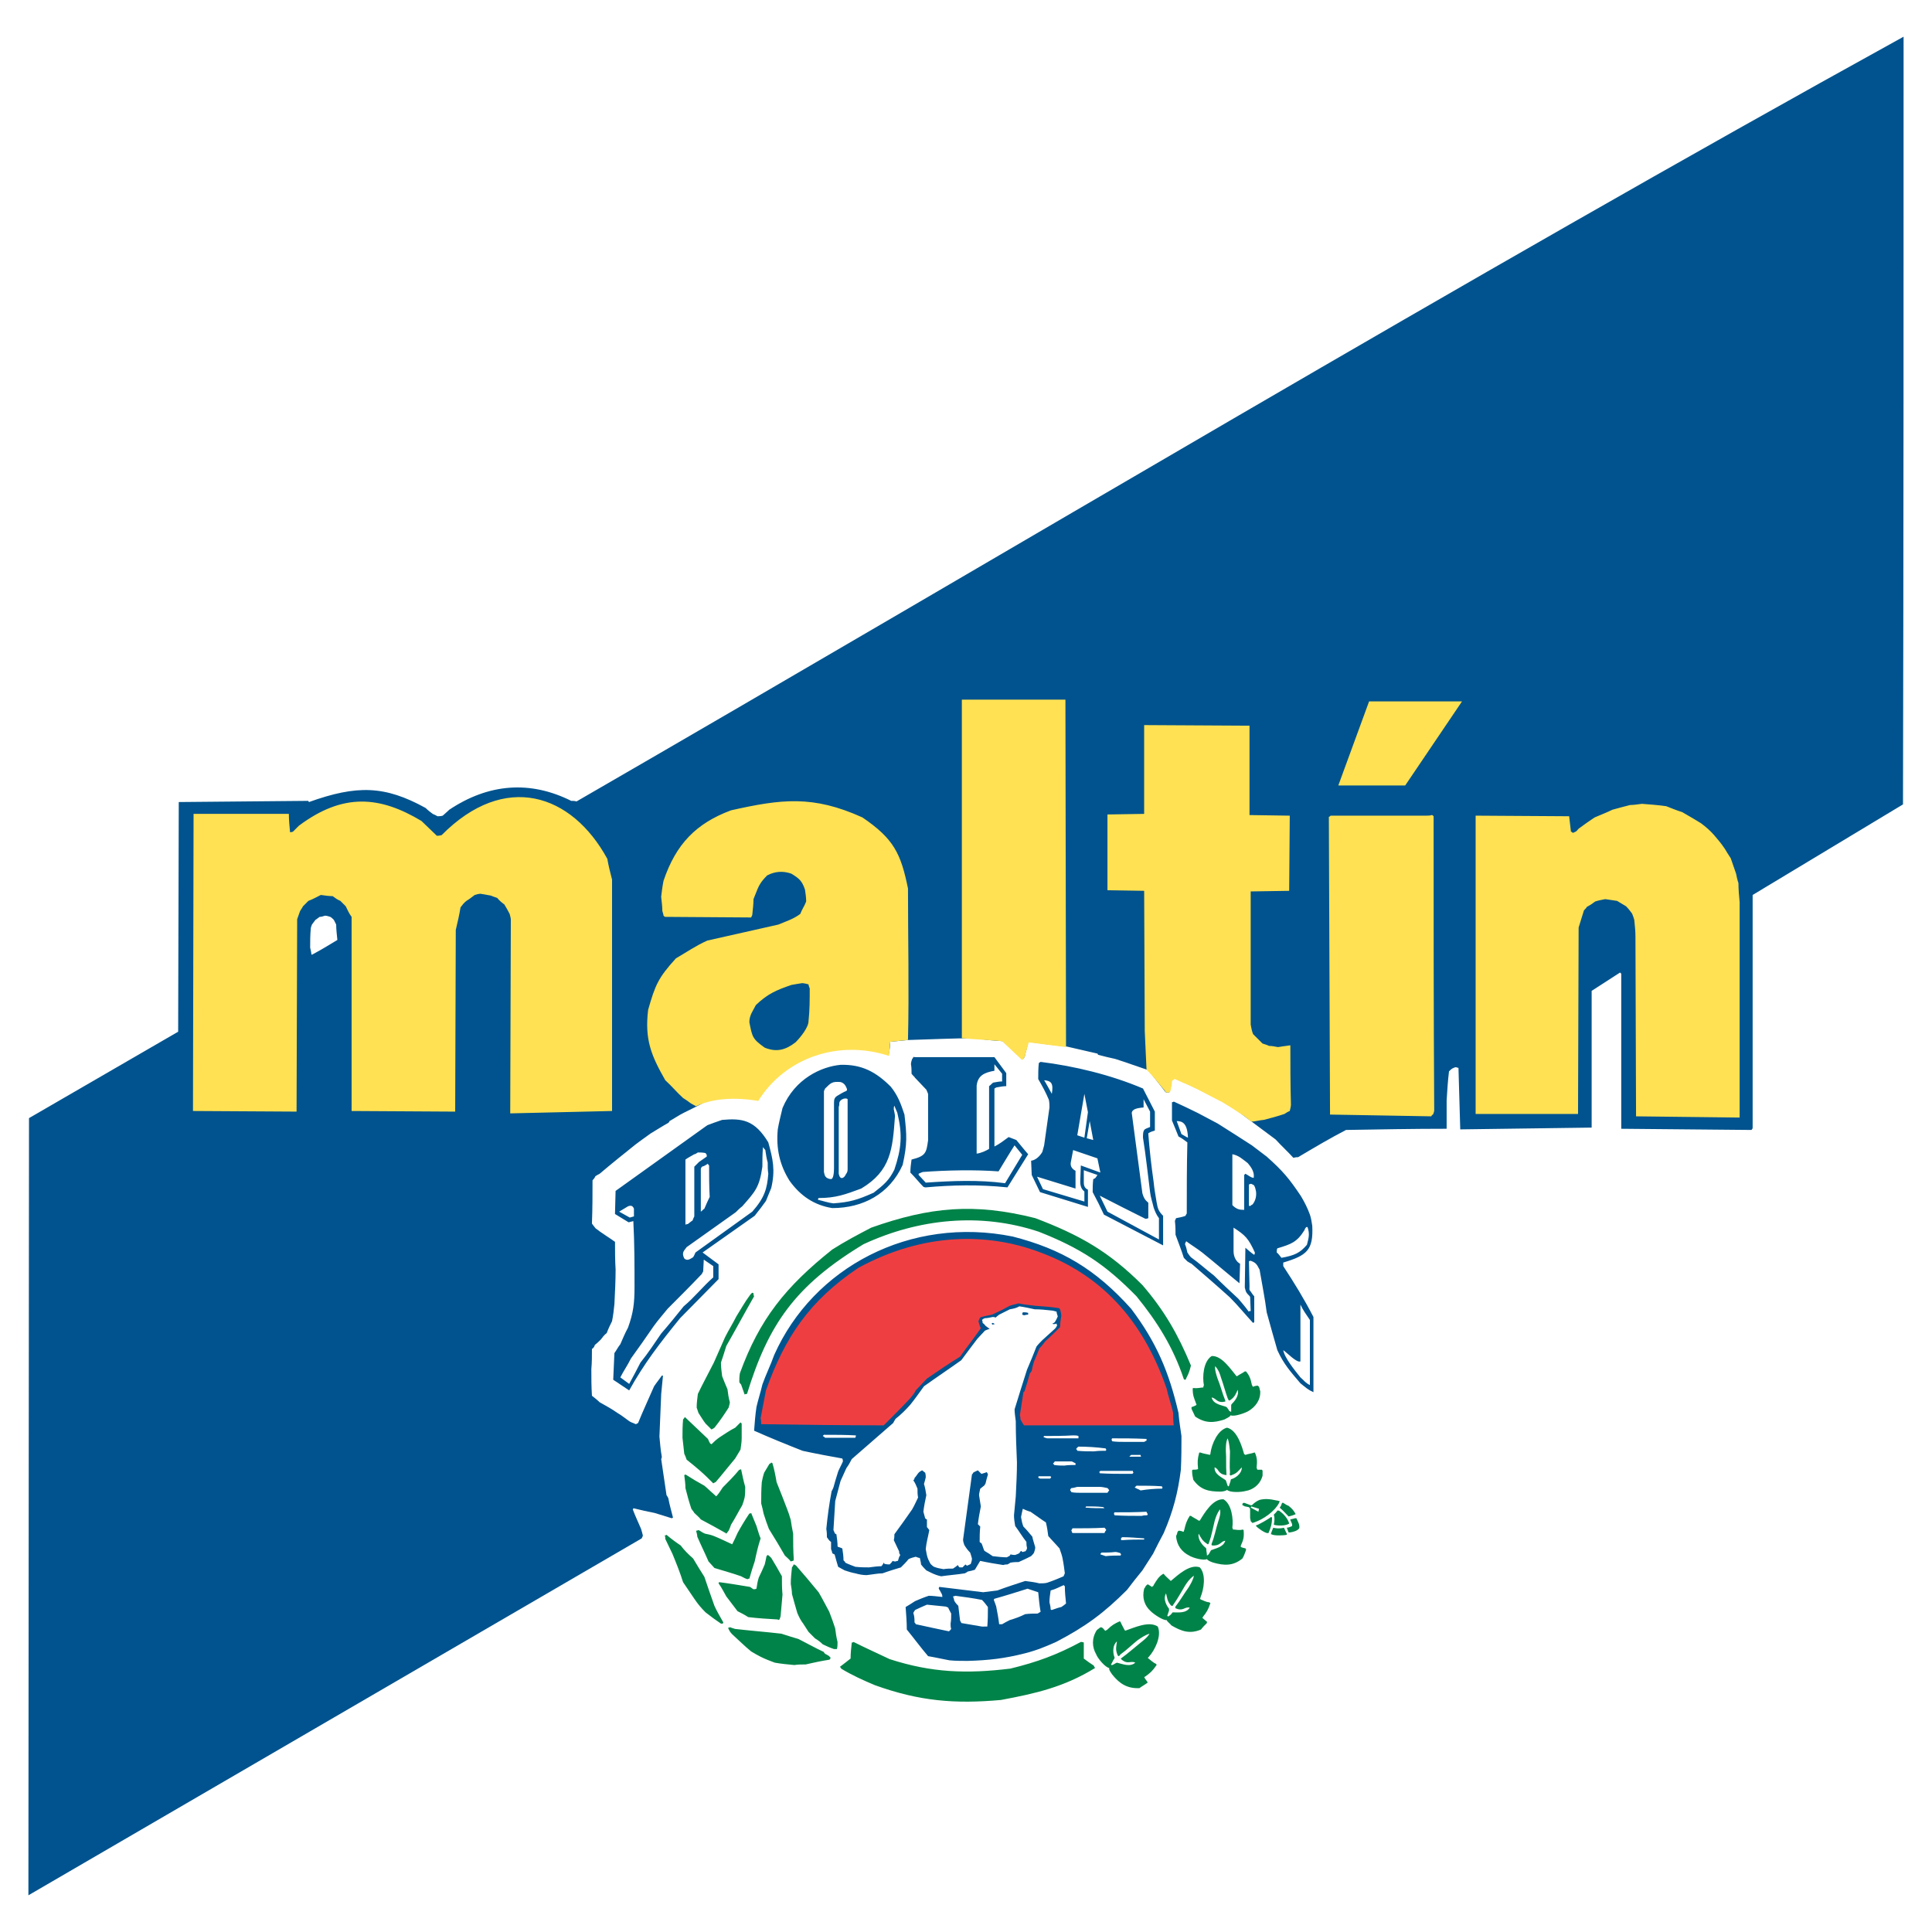
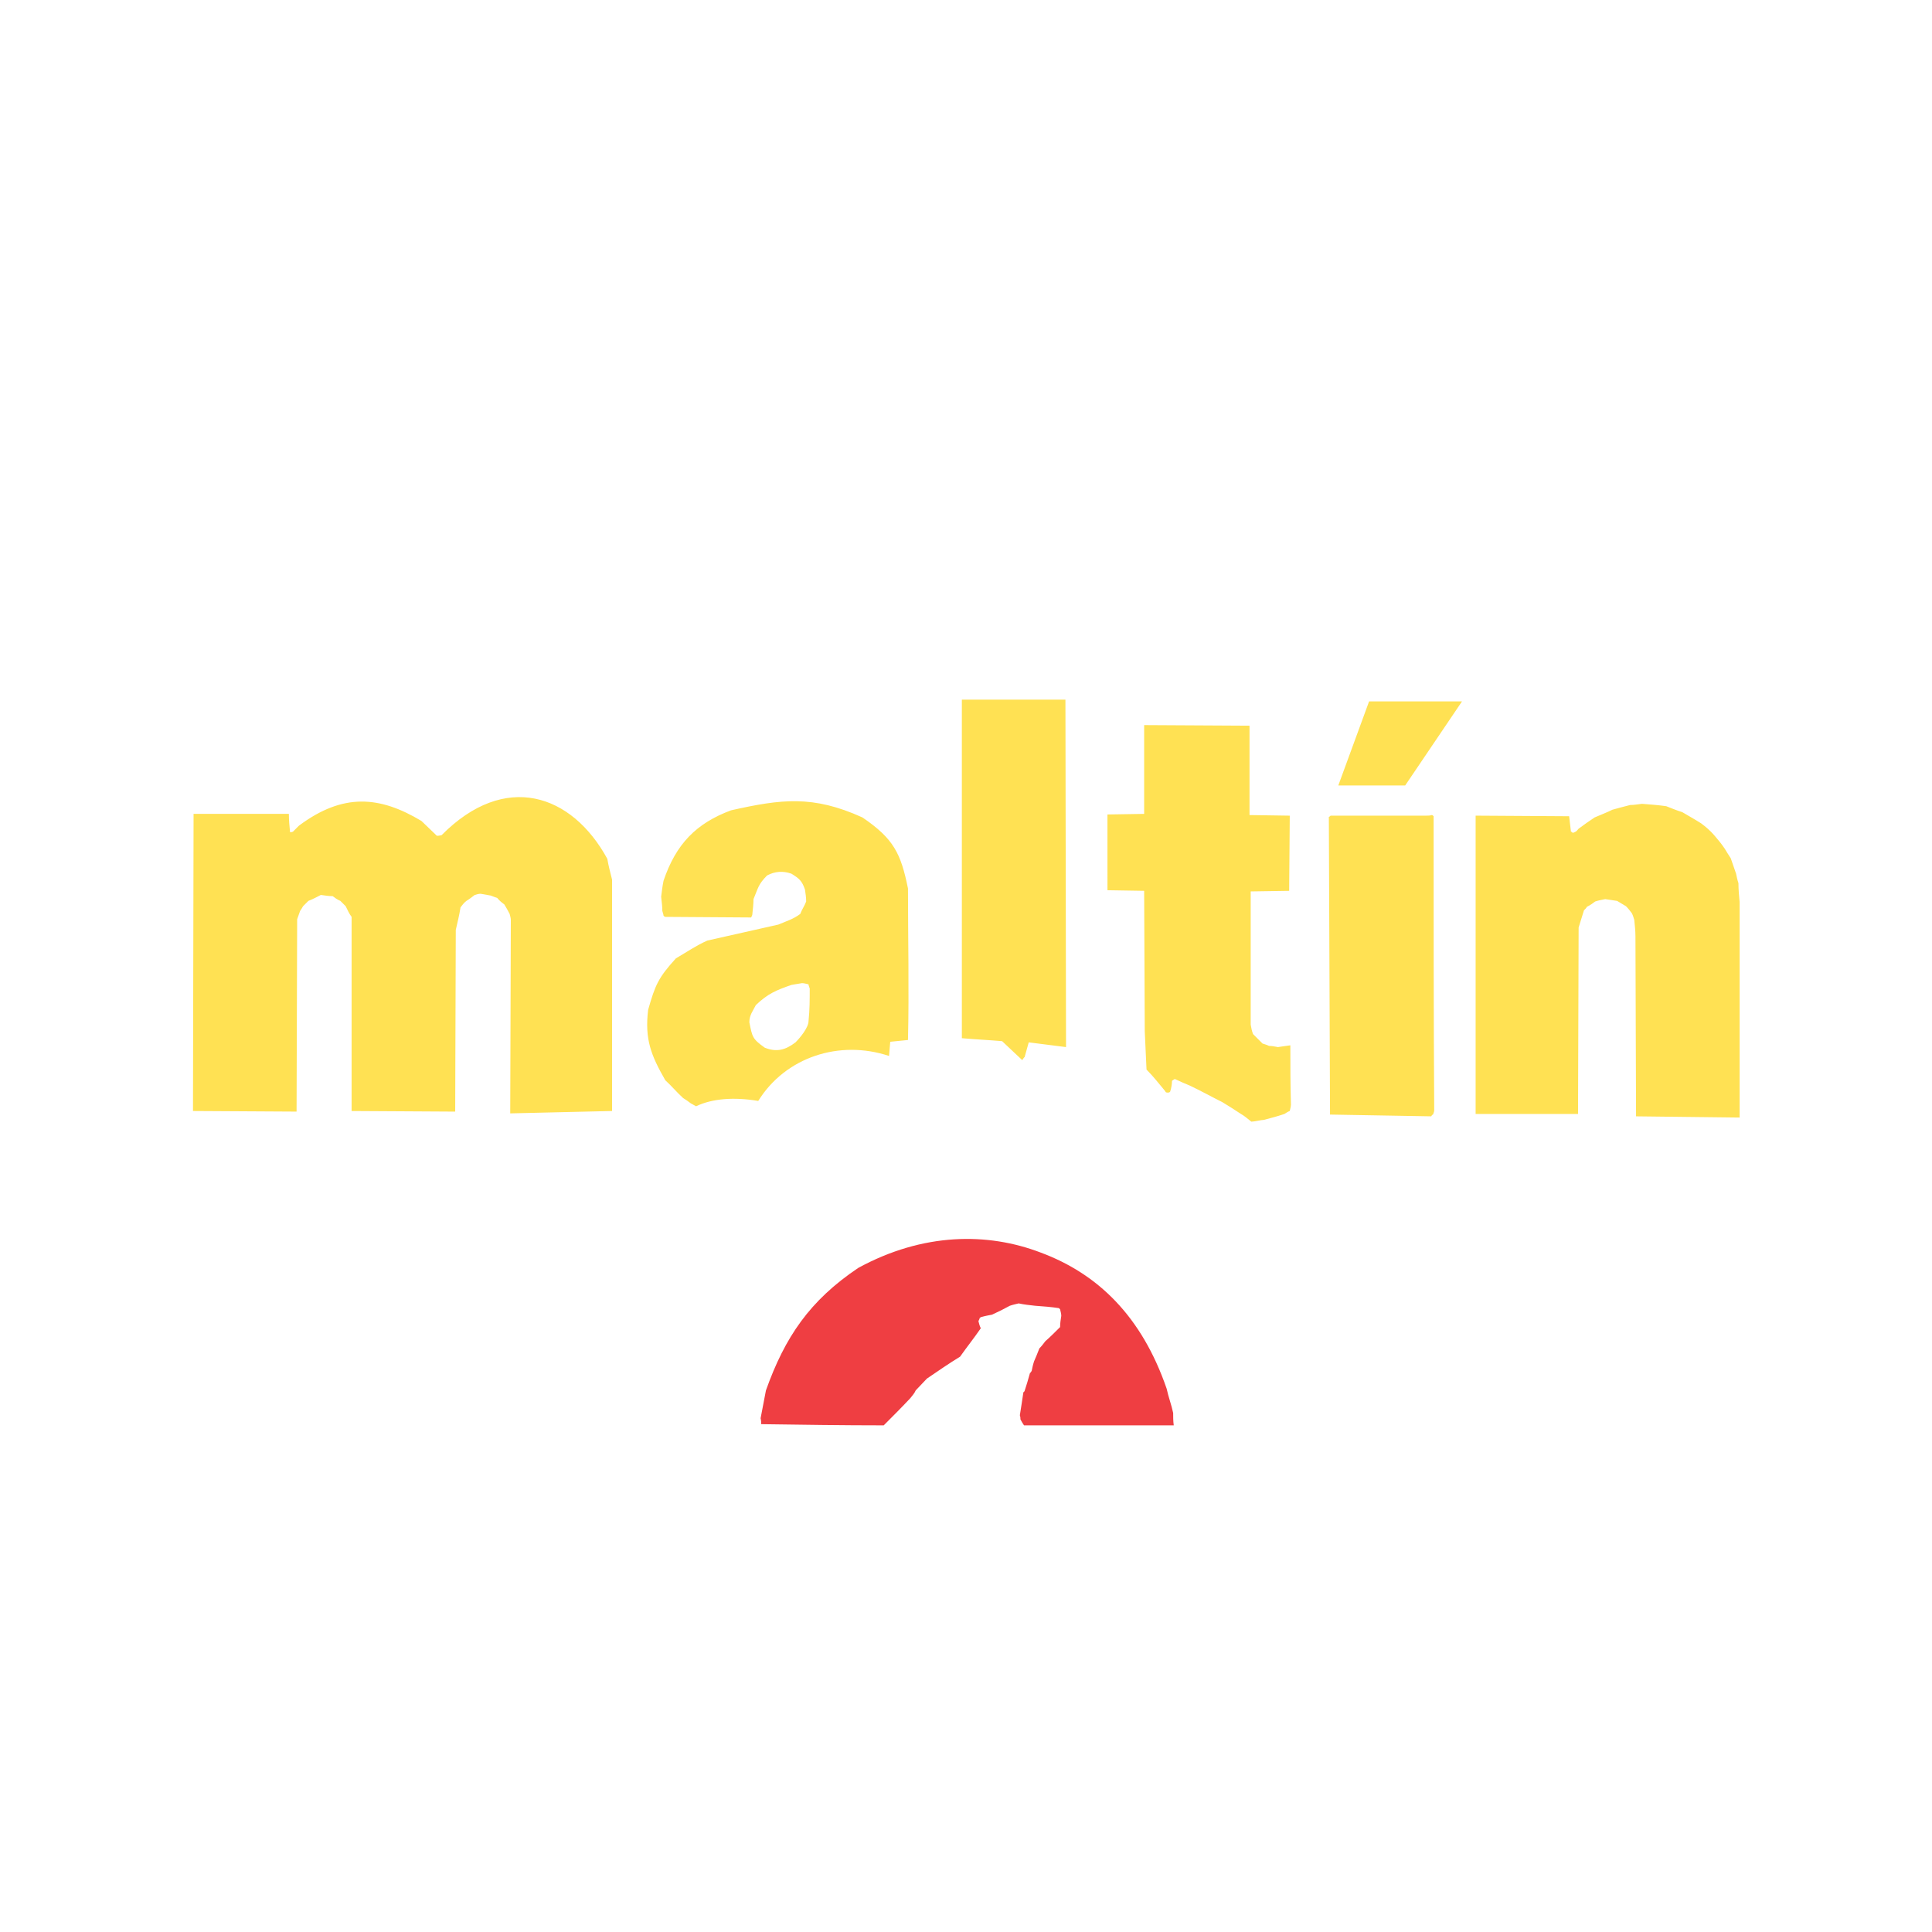
<svg xmlns="http://www.w3.org/2000/svg" version="1.0" id="Layer_1" x="0px" y="0px" width="192.756px" height="192.756px" viewBox="0 0 192.756 192.756" enable-background="new 0 0 192.756 192.756" xml:space="preserve">
  <g>
    <polygon fill-rule="evenodd" clip-rule="evenodd" fill="#FFFFFF" points="0,0 192.756,0 192.756,192.756 0,192.756 0,0  " />
-     <path fill-rule="evenodd" clip-rule="evenodd" fill="#00538E" d="M2.834,189.094l0.059-77.539l14.882-8.621l0.06-22.914   l12.933-0.118c0,0,0,0.059,0.059,0.118c4.784-1.713,7.559-1.654,11.634,0.59c0.236,0.236,0.472,0.414,0.708,0.591   c0.118,0.059,0.295,0.118,0.472,0.236c0.118,0,0.354,0,0.532-0.059c0.177-0.177,0.414-0.354,0.649-0.591   c3.898-2.598,8.032-2.953,12.166-0.886c0.177,0,0.354,0,0.532,0.059c44.055-25.453,87.874-51.732,132.401-76.299   c0,25.512,0,51.083-0.059,76.594l-15,9.036V112.5c0,0.117-0.059,0.178-0.118,0.236l-12.992-0.119V97.146   c0,0-0.059-0.06-0.118-0.118l-2.835,1.83V112.5l-13.11,0.178c-0.059-2.068-0.117-4.135-0.177-6.143c-0.059,0-0.118,0-0.236-0.059   c-0.118,0-0.236,0.059-0.354,0.117c-0.118,0.061-0.235,0.178-0.354,0.295c-0.118,0.945-0.178,1.949-0.236,2.895   c0,0.945,0,1.891,0,2.834c-3.308,0-6.674,0.061-10.04,0.119c-1.594,0.826-3.188,1.771-4.783,2.717c-0.118,0-0.236,0-0.473,0.059   c-0.531-0.59-1.181-1.182-1.771-1.83c-1.358-1.004-2.775-2.068-4.192-3.131c-0.65-0.354-1.24-0.768-1.89-1.121   c-1.3-0.592-2.599-1.24-3.957-1.832c-0.06,0-0.177,0-0.295,0c-0.06,0.414-0.119,0.828-0.236,1.359c0,0-0.06,0-0.118,0.059   c-0.118,0-0.178,0-0.296-0.059c-0.531-0.709-1.122-1.418-1.712-2.186c-1.063-0.354-2.186-0.768-3.308-1.123   c-0.531-0.117-1.062-0.234-1.713-0.412c0,0,0-0.059-0.059-0.119c-1.004-0.236-2.067-0.473-3.07-0.707   c-1.24-0.119-2.54-0.297-3.839-0.473c-0.06,0.473-0.236,0.943-0.354,1.535c-0.06,0.059-0.118,0.117-0.178,0.176   c-0.059,0-0.118-0.059-0.235-0.117c-0.532-0.531-1.182-1.121-1.772-1.654c-0.886-0.059-1.771-0.117-2.716-0.295   c-2.185,0-4.429,0.119-6.673,0.178c-0.591,0.059-1.24,0.117-1.831,0.178c0,0.354-0.059,0.707-0.118,1.18   c-0.06,0-0.119,0-0.177,0.061c-0.65-0.178-1.358-0.414-2.008-0.592c-4.901-0.354-8.149,1.123-10.925,5.02   c-0.06,0-0.118,0-0.177,0.061c-1.771-0.355-3.189-0.236-5.02,0.236c-0.708,0.412-1.476,0.768-2.185,1.121   c-0.473,0.236-0.886,0.531-1.417,0.826c0,0.059-0.059,0.119-0.118,0.178c-0.532,0.295-1.181,0.709-1.772,1.062   c-0.472,0.355-1.003,0.709-1.535,1.123c-1.181,0.945-2.362,1.889-3.543,2.893c-0.119,0.061-0.237,0.119-0.414,0.236   c-0.059,0.119-0.118,0.236-0.295,0.414c0,1.418,0,2.834-0.059,4.311c0.059,0.119,0.236,0.295,0.354,0.473   c0.591,0.473,1.3,0.887,1.949,1.357c0,0.887,0,1.832,0.059,2.777c0,1.062-0.059,2.244-0.118,3.424   c-0.059,0.592-0.118,1.123-0.236,1.713c-0.177,0.355-0.354,0.709-0.531,1.182c-0.236,0.178-0.414,0.414-0.591,0.648   c-0.177,0.178-0.354,0.355-0.59,0.533c-0.059,0.176-0.118,0.295-0.295,0.412c0,0.65,0,1.359-0.059,2.008   c0,0.887,0,1.771,0.059,2.658c0.295,0.236,0.531,0.414,0.768,0.648c0.531,0.297,1.181,0.65,1.771,1.064   c0.413,0.236,0.768,0.531,1.181,0.826c0.177,0.119,0.414,0.178,0.65,0.295c0.059,0,0.118-0.059,0.236-0.117   c0.473-1.182,1.063-2.422,1.595-3.662c0.236-0.354,0.532-0.709,0.768-1.062c0,0,0.059,0,0.118,0c-0.059,0.59-0.118,1.24-0.177,1.83   c-0.059,1.359-0.118,2.836-0.177,4.252c0.059,0.65,0.118,1.359,0.236,2.008c0,0.059,0,0.119-0.06,0.236   c0.177,1.182,0.354,2.363,0.532,3.604c0.059,0.059,0.118,0.176,0.177,0.295c0.118,0.648,0.295,1.24,0.472,1.949   c0,0-0.059,0-0.118,0.059c-0.59-0.178-1.122-0.355-1.712-0.531c-0.649-0.119-1.417-0.297-2.126-0.473c0,0,0,0.059-0.059,0.117   c0.236,0.65,0.531,1.24,0.827,1.949c0.059,0.178,0.118,0.414,0.177,0.65c0,0.059-0.059,0.176-0.118,0.295L2.834,189.094   L2.834,189.094z" />
    <path fill-rule="evenodd" clip-rule="evenodd" fill="#FFE153" d="M163.229,111.377l-0.06-17.952c0-0.531-0.059-1.063-0.118-1.653   c-0.059-0.177-0.117-0.414-0.235-0.649c-0.178-0.237-0.354-0.473-0.591-0.709c-0.295-0.177-0.591-0.354-0.886-0.531   c-0.414-0.06-0.768-0.118-1.182-0.177c-0.295,0.059-0.649,0.118-1.004,0.236c-0.236,0.177-0.472,0.354-0.826,0.531   c-0.06,0.118-0.178,0.236-0.296,0.354c-0.177,0.59-0.354,1.122-0.531,1.712l-0.059,18.602h-10.217V81.378l9.331,0.059   c0.059,0.473,0.117,1.004,0.177,1.536c0.059,0,0.118,0.059,0.177,0.118c0.06,0,0.178-0.059,0.296-0.118s0.177-0.177,0.295-0.295   c0.473-0.354,1.063-0.768,1.595-1.122c0.531-0.236,1.181-0.472,1.771-0.768c0.591-0.177,1.122-0.295,1.771-0.472   c0.354,0,0.709-0.06,1.182-0.118c0.768,0.059,1.594,0.118,2.421,0.236c0.473,0.177,1.004,0.414,1.595,0.591   c0.591,0.354,1.24,0.708,1.89,1.122c0.473,0.354,0.886,0.708,1.299,1.181c0.354,0.413,0.709,0.827,1.063,1.358   c0.177,0.295,0.354,0.591,0.591,0.945c0.177,0.531,0.354,1.003,0.531,1.535c0.059,0.295,0.118,0.591,0.236,0.945   c0,0.649,0.059,1.24,0.118,1.89v21.497L163.229,111.377L163.229,111.377z M133.523,78.366l3.071-8.386h9.271l-5.669,8.386H133.523   L133.523,78.366z M132.697,111.201l-0.118-29.706c0.059,0,0.118-0.059,0.177-0.118h9.567c0.177,0,0.354,0,0.531-0.06   c0.059,0,0.118,0.06,0.177,0.118c0,9.803,0,19.606,0.06,29.351c0,0.119-0.06,0.236-0.118,0.414c-0.06,0-0.118,0.059-0.178,0.176   L132.697,111.201L132.697,111.201z M124.843,111.908c-0.531-0.412-0.531-0.471-1.122-0.826c-0.532-0.354-1.182-0.768-1.771-1.121   c-1.063-0.531-2.126-1.123-3.248-1.654c-0.591-0.236-0.827-0.354-1.477-0.65c-0.06,0-0.118,0.061-0.295,0.178   c0,0.295-0.06,0.709-0.178,1.062c-0.059,0.178-0.531,0.119-0.473,0c-0.649-0.768-1.181-1.475-1.89-2.184   c-0.059-1.064-0.118-2.717-0.177-3.84l-0.06-13.996l-3.661-0.059V81.26l3.661-0.059v-8.858l10.512,0.059v8.917l4.016,0.06   l-0.059,7.5l-3.839,0.059v13.288c0.06,0.354,0.118,0.648,0.236,0.945c0.295,0.295,0.649,0.648,0.945,0.943   c0.177,0.061,0.413,0.119,0.649,0.236c0.295,0,0.591,0.061,0.886,0.119c0.354-0.059,0.827-0.119,1.24-0.178   c0,1.891,0,3.898,0.059,5.906c0,0.176-0.059,0.412-0.118,0.648c-0.177,0.061-0.354,0.178-0.531,0.295   c-0.708,0.236-1.358,0.414-2.066,0.592C125.847,111.732,125.138,111.908,124.843,111.908L124.843,111.908z M101.988,105.768   l-2.008-1.891c-1.358-0.117-2.658-0.176-4.016-0.295V69.803h10.334l0.06,34.666l-3.721-0.473l-0.413,1.477   C102.165,105.473,102.047,105.709,101.988,105.768L101.988,105.768z M68.917,110.078c-0.236-0.176-0.473-0.354-0.768-0.531   c-0.591-0.531-1.123-1.182-1.772-1.771c-1.417-2.48-2.067-4.074-1.712-7.027c0.708-2.48,1.004-3.189,2.775-5.138   c1.122-0.649,1.949-1.24,3.13-1.771c2.362-0.532,4.725-1.063,7.086-1.595c0.827-0.354,1.477-0.531,2.186-1.063   c0.177-0.472,0.413-0.768,0.59-1.24c0-0.414-0.059-0.768-0.118-1.182c-0.295-0.886-0.59-1.122-1.358-1.594   c-0.827-0.295-1.654-0.236-2.421,0.177c-0.886,0.886-0.886,1.24-1.358,2.362c0,0.472-0.059,0.945-0.118,1.535   c0,0.059-0.059,0.177-0.118,0.295l-8.563-0.059c-0.059,0-0.118-0.059-0.177-0.118c0-0.118-0.06-0.236-0.119-0.473   c0-0.413-0.059-0.886-0.118-1.417c0.06-0.472,0.118-1.004,0.237-1.595c1.24-3.661,3.248-5.728,6.732-7.027   c5.02-1.122,8.15-1.536,13.11,0.708c3.13,2.126,3.838,3.603,4.547,7.087c0,4.901,0.119,10.216,0,15.118l-1.771,0.178l-0.118,1.416   c-4.961-1.652-10.335,0.119-13.052,4.488c-2.421-0.412-4.606-0.236-6.201,0.531L68.917,110.078L68.917,110.078z M50.905,111.082   l0.06-19.311c0-0.177-0.06-0.354-0.118-0.591c-0.177-0.354-0.354-0.649-0.532-0.945c-0.236-0.177-0.473-0.354-0.708-0.649   c-0.177-0.059-0.354-0.118-0.65-0.236c-0.295-0.059-0.649-0.118-1.003-0.177c-0.177,0-0.414,0.059-0.591,0.118   c-0.236,0.177-0.532,0.414-0.827,0.591c-0.236,0.177-0.414,0.413-0.591,0.649c-0.118,0.768-0.295,1.477-0.472,2.244l-0.059,18.131   l-10.335-0.061v-19.37c-0.236-0.295-0.413-0.708-0.59-1.063c-0.177-0.177-0.354-0.354-0.531-0.531   c-0.295-0.118-0.532-0.295-0.768-0.473c-0.354,0-0.768-0.059-1.181-0.118c-0.354,0.177-0.768,0.414-1.24,0.591   c-0.177,0.177-0.354,0.354-0.532,0.531c-0.059,0.118-0.177,0.295-0.295,0.472c-0.118,0.295-0.177,0.532-0.295,0.827l-0.059,19.194   l-10.335-0.061l0.059-29.645h9.508c0,0.59,0.059,1.24,0.118,1.831c0.059,0,0.177,0,0.295-0.059c0.177-0.177,0.354-0.354,0.59-0.591   c4.429-3.307,8.091-2.952,12.225-0.472c0.472,0.472,1.004,0.945,1.535,1.477c0.119,0,0.236,0,0.473-0.059   c6.319-6.378,12.992-4.134,16.536,2.362c0.118,0.709,0.295,1.358,0.472,2.067v23.09L50.905,111.082L50.905,111.082z    M76.299,104.527c-1.24-0.885-1.24-1.062-1.536-2.539c0-0.709,0.354-1.123,0.65-1.713c1.181-1.123,2.008-1.477,3.543-2.008   c0.295-0.059,0.708-0.117,1.063-0.178c0.177,0,0.413,0.061,0.649,0.119c0,0.117,0.059,0.236,0.118,0.412   c0,1.123,0,2.127-0.118,3.248c0,0.65-0.827,1.654-1.299,2.127C78.366,104.764,77.48,105,76.299,104.527L76.299,104.527z" />
    <path fill-rule="evenodd" clip-rule="evenodd" fill="#FFFFFF" d="M31.063,95.197c0-0.177-0.059-0.354-0.118-0.65   c0-0.59,0-1.24,0.059-1.89c0-0.118,0.059-0.236,0.118-0.414c0.118-0.177,0.236-0.295,0.354-0.472   c0.118-0.059,0.236-0.177,0.413-0.295c0.177,0,0.354-0.059,0.532-0.118c0.177,0,0.354,0.059,0.531,0.118   c0.118,0.059,0.236,0.177,0.354,0.295c0.059,0.118,0.118,0.236,0.236,0.472c0,0.473,0.059,0.945,0.118,1.536   c-0.768,0.472-1.654,1.004-2.54,1.476C31.122,95.255,31.122,95.255,31.063,95.197L31.063,95.197z" />
-     <path fill-rule="evenodd" clip-rule="evenodd" fill="#00538E" d="M69.921,120.885v-4.252c0-0.059,0.059-0.176,0.118-0.234   c0.236-0.061,0.414-0.178,0.59-0.297c0,0.059,0.059,0.119,0.118,0.178c0,1.004,0,2.066,0.059,3.131   c-0.177,0.354-0.354,0.768-0.531,1.18C70.158,120.65,70.04,120.826,69.921,120.885L69.921,120.885z M61.772,120.885l0.886-0.531   c0.295-0.117,0.472-0.059,0.59,0.236v0.768l-0.413,0.119L61.772,120.885L61.772,120.885z M68.386,122.186v-6.496   c0.236-0.178,0.591-0.355,0.886-0.531c0.119,0,0.236-0.119,0.354-0.178c0.236,0,0.473,0,0.768,0.059c0,0,0.06,0.119,0.118,0.178   c0,0.059,0,0.117,0,0.176c-0.236,0.178-0.531,0.355-0.768,0.533c-0.118,0.117-0.295,0.295-0.473,0.473v4.959   c-0.059,0.119-0.118,0.236-0.177,0.414c-0.118,0.059-0.236,0.178-0.473,0.354C68.563,122.125,68.504,122.125,68.386,122.186   L68.386,122.186z M68.268,125.551c-0.118-0.236-0.177-0.473-0.059-0.709c0.059-0.117,0.177-0.236,0.295-0.412l4.901-3.484   c0.177-0.178,0.414-0.414,0.65-0.592c1.299-1.477,1.713-1.889,2.008-3.955c0-0.592,0-1.24,0.059-1.949   c0.059,0.059,0.118,0.176,0.236,0.295c0.059,0.414,0.118,0.826,0.236,1.24c0,0.354,0,0.768,0.06,1.121   c-0.118,1.477-0.354,2.363-1.595,3.779l-5.669,4.076c-0.06,0.117-0.119,0.295-0.237,0.473   C68.858,125.609,68.563,125.846,68.268,125.551L68.268,125.551z M61.89,137.422c0.295-0.592,0.709-1.182,1.063-1.891   c0.768-1.062,1.477-2.066,2.244-3.189c0.414-0.59,0.945-1.18,1.417-1.771c1.122-1.121,2.303-2.303,3.425-3.484   c0-0.059,0.059-0.117,0.118-0.236l0.059-1.18l0.945,0.648v1.123c-1.063,0.943-1.89,2.008-2.953,2.893   c-0.709,0.887-1.477,1.832-2.245,2.717c-0.649,0.945-1.299,1.949-2.066,2.895c-0.295,0.59-0.768,1.477-1.123,2.125L61.89,137.422   L61.89,137.422z M61.181,137.658L61.299,135c0.177-0.236,0.354-0.592,0.59-0.887c0.236-0.531,0.473-1.121,0.768-1.652   c0.531-1.477,0.649-2.422,0.649-4.076c0-2.184,0-4.311-0.118-6.555l-0.472,0.119l-1.358-0.828l0.059-2.303l9.153-6.555   c0.473-0.178,0.945-0.355,1.477-0.531c2.008-0.178,3.248,0,4.606,2.244c0.472,1.713,0.708,2.775,0.295,4.547   c-0.177,0.414-0.354,0.887-0.531,1.299c-0.295,0.414-0.649,0.887-1.122,1.477l-5.197,3.662l1.594,1.182v1.475   c-1.299,1.301-2.54,2.6-3.838,3.898c-2.067,2.539-3.603,4.547-5.079,7.205L61.181,137.658L61.181,137.658z M83.681,117.105v-6.672   c0.059-0.119,0.059-0.297,0.059-0.414c0.059-0.295,0.472-0.473,0.709-0.414c0,0,0.059,0,0.118,0.061v6.908   c0,0.236,0,0.355-0.177,0.592C84.212,117.578,83.799,117.756,83.681,117.105L83.681,117.105z M82.914,117.637   c-0.177,0-0.295-0.059-0.414-0.117c-0.236-0.178-0.236-0.354-0.295-0.59v-8.033c0-0.059,0.059-0.176,0.119-0.295   c0.59-0.59,0.708-0.707,1.535-0.648c0.414,0.117,0.531,0.412,0.649,0.709c0,0.059,0,0.117-0.059,0.176   c-0.295,0.119-0.591,0.295-0.886,0.473s-0.354,0.355-0.354,0.709v6.555C83.209,116.988,83.149,117.637,82.914,117.637   L82.914,117.637z M83.149,120.059c-0.531-0.059-1.003-0.236-1.535-0.354c0-0.061,0-0.119,0.059-0.178   c1.712,0,2.657-0.354,4.252-0.945c2.953-1.771,3.13-3.896,3.366-7.205c0-0.176-0.059-0.412-0.118-0.707   c0-0.119,0-0.236,0.059-0.355c0.059,0.178,0.177,0.414,0.295,0.709c0.532,2.186,0.414,3.543-0.295,5.67   c-0.531,1.062-1.004,1.477-2.067,2.303C85.571,119.705,84.803,119.941,83.149,120.059L83.149,120.059z M83.032,120.531   c-1.831-0.295-3.189-1.24-4.252-2.717c-1.004-1.594-1.358-3.248-1.181-5.137c0.118-0.709,0.295-1.359,0.472-2.127   c1.24-2.953,3.898-4.133,5.788-4.311c2.126-0.059,3.543,0.709,5.02,2.186c0.709,0.885,1.004,1.711,1.358,2.775   c0.236,2.066,0.295,2.893-0.177,5.02C88.76,119.113,86.103,120.531,83.032,120.531L83.032,120.531z M97.441,115.098v-6.791   c0.118-1.004,0.768-1.299,1.772-1.477v-0.648l0.768,0.943c0,0.178,0,0.531,0,0.77c-0.236,0-0.591,0.059-0.886,0.117   c-0.118,0.059-0.236,0.236-0.413,0.354v6.26C98.386,114.803,97.913,115.039,97.441,115.098L97.441,115.098z M92.362,117.992   l-0.709-0.768c0,0,0-0.059,0-0.119c0.118-0.059,0.237-0.117,0.414-0.176c2.362-0.178,5.197-0.236,7.559-0.061   c0.473-0.768,1.062-1.771,1.595-2.598l0.768,0.945l-1.713,2.834C97.677,117.697,94.902,117.814,92.362,117.992L92.362,117.992z    M92.362,118.465c-0.059,0-0.118,0-0.236-0.059c-0.413-0.414-0.827-0.945-1.299-1.418c0-0.414,0.059-0.887,0.118-1.299   c1.417-0.355,1.477-0.65,1.654-1.949c0-1.535,0-3.012,0-4.547c0-0.119-0.118-0.297-0.177-0.473   c-0.354-0.355-0.708-0.768-1.122-1.182c-0.059-0.117-0.236-0.236-0.354-0.414c0-0.295,0-0.648-0.059-0.943   c0-0.178,0.059-0.355,0.118-0.533c0.059,0,0.118-0.295,0.236-0.176h6.851h1.122l1.181,1.594v1.299   c-0.295,0-0.591,0.061-0.944,0.119c-0.06,0-0.118,0.059-0.236,0.117v5.787c0.473-0.234,0.944-0.59,1.417-0.943l0.768,0.295   c0.354,0.414,0.709,0.885,1.182,1.418l-2.067,3.307C97.677,118.17,94.96,118.229,92.362,118.465L92.362,118.465z M104.941,109.133   c0,0-0.709-1.299-0.769-1.357C104.882,107.834,105.118,108.07,104.941,109.133L104.941,109.133z M107.48,113.268l0.709-4.135   l0.354,1.832l-0.354,2.539L107.48,113.268L107.48,113.268z M108.425,113.562l0.296-1.713l0.354,1.891L108.425,113.562   L108.425,113.562z M107.304,118.582l-3.839-1.182l0.59,1.24l4.135,1.24v-1.004c-0.296-0.236-0.414-0.531-0.414-1.004l0.06-1.594   l1.948,0.709l-0.295-1.418l-2.422-0.826l-0.235,1.24c-0.06,0.354,0.118,0.648,0.473,0.826V118.582L107.304,118.582z    M115.63,123.662l-5.138-2.777l-0.768-1.594c1.358,0.709,3.13,1.594,4.547,2.303c0.06,0,0.178,0,0.296-0.059V120   c-0.354-0.295-0.473-0.531-0.591-0.945l-1.063-8.031c0.06-0.354,0.473-0.473,1.182-0.531v-0.826l0.649,1.24   c0,0.471,0,1.002,0,1.535c-0.118,0.059-0.354,0.117-0.531,0.236c-0.178,0.176-0.178,0.471-0.178,0.826   c0.296,1.83,0.473,3.602,0.709,5.434c0.059,0.531,0.236,1.004,0.354,1.535c0.118,0.354,0.295,0.768,0.531,1.062V123.662   L115.63,123.662z M110.138,121.182c-0.354-0.768-0.708-1.477-1.122-2.244c0-0.414,0-0.828,0.06-1.301   c0.236-0.059,0.295-0.236,0.413-0.412l-1.358-0.473v1.24c0,0.414,0.177,0.59,0.413,0.709v1.713l-4.783-1.477l-0.826-1.713   l-0.06-1.418c0.473-0.059,0.886-0.473,1.122-0.885l0.177-0.65c0.178-1.24,0.354-2.48,0.532-3.779c0-0.236,0-0.473-0.06-0.768   c-0.295-0.709-0.649-1.359-1.062-2.068c0-0.471,0-1.062,0.059-1.594c0,0,0.06-0.059,0.178-0.117   c3.366,0.412,7.027,1.299,10.216,2.656l1.182,2.305v1.889c-0.178,0.059-0.414,0.119-0.591,0.236c-0.059,0-0.059,0.059-0.059,0.117   c0.117,1.537,0.295,3.131,0.531,4.785c0.059,0.648,0.177,1.299,0.295,2.008c0.118,0.648,0.178,0.885,0.649,1.357v2.953   L110.138,121.182L110.138,121.182z M118.523,113.504c-0.059,0-0.531-0.295-0.649-0.355c-0.059-0.176-0.413-1.121-0.473-1.299   C117.992,111.85,118.465,112.086,118.523,113.504L118.523,113.504z M124.606,120.295v-2.125c0,0,0.059,0,0.177-0.061   c0.06,0,0.178,0.061,0.296,0.119c0.118,0.117,0.177,0.354,0.235,0.648c0.06,0.473-0.059,0.945-0.354,1.301   c-0.06,0-0.118,0.059-0.178,0.117C124.783,120.295,124.665,120.354,124.606,120.295L124.606,120.295z M122.953,120.236v-5.078   c0.649,0.117,1.062,0.531,1.535,0.885c0.177,0.236,0.709,0.768,0.591,1.477c-0.354-0.059-0.473-0.236-0.827-0.414   c0,0-0.059,0.061-0.118,0.119v3.484C123.661,120.709,123.366,120.65,122.953,120.236L122.953,120.236z M127.854,125.492   c-0.118-0.119-0.295-0.414-0.473-0.531c0-0.178,0-0.295,0.06-0.414c1.357-0.414,1.948-0.59,2.716-1.83   c0-0.059,0.06-0.178,0.178-0.295c0,0,0.059,0,0.118,0c0.236,0.707,0.118,1.062-0.06,1.771   C129.686,125.02,129.153,125.256,127.854,125.492L127.854,125.492z M124.547,130.807c-0.295-0.412-0.649-0.826-1.004-1.24   c-0.826-0.768-1.594-1.477-2.421-2.303c-0.768-0.59-1.477-1.24-2.303-1.83c-0.118-0.119-0.236-0.297-0.354-0.473   c-0.06-0.295-0.118-0.531-0.236-0.828c0-0.059,0.059-0.176,0.118-0.295c0.473,0.355,1.062,0.709,1.595,1.123   c1.181,0.943,2.479,2.066,3.72,3.07l0.06-1.949c-0.354-0.178-0.649-0.648-0.649-1.24v-2.361c1.181,0.768,1.476,1.062,2.126,2.48   c0,0.059,0,0.117-0.06,0.236c-0.295-0.178-0.591-0.473-0.886-0.709l-0.059,3.957c0.059,0.176,0.059,0.354,0.177,0.531   s0.295,0.295,0.354,0.412l0.059,1.418c-0.118,0-0.177,0-0.236,0.059C124.547,130.865,124.547,130.865,124.547,130.807   L124.547,130.807z M129.744,137.422c-0.473-0.592-1.595-1.949-1.713-2.717c0.354,0.236,1.358,1.299,1.713,1.121v-5.67   c0.236,0.533,0.591,1.006,0.945,1.537v6.496C130.217,137.953,130.157,137.775,129.744,137.422L129.744,137.422z M129.744,138.012   c-1.004-1.182-1.653-1.891-2.303-3.307c-0.354-1.24-0.709-2.48-1.063-3.779c-0.177-1.418-0.473-2.836-0.709-4.252   c-0.295-0.592-0.413-0.709-0.886-0.887c0,0-0.118,0-0.177,0.059l0.059,2.48c0,0.295-0.059,0.355,0.118,0.531   c0.118,0.178,0.236,0.355,0.354,0.473v2.6c0,0-0.059,0-0.118,0.059c-0.768-0.826-1.477-1.713-2.303-2.539   c-1.24-1.123-2.54-2.244-3.839-3.367c-0.118-0.059-0.236-0.117-0.413-0.236c-0.118-0.117-0.236-0.236-0.354-0.354   c-0.236-0.768-0.531-1.477-0.827-2.303c0-0.414,0-0.828-0.059-1.359c0-0.059,0.059-0.178,0.118-0.295   c0.295-0.059,0.649-0.117,0.944-0.236c0-0.059,0.06-0.117,0.118-0.236c0-2.361,0-4.725,0.06-7.086   c-0.236-0.178-0.531-0.414-0.886-0.592c-0.178-0.471-0.414-1.004-0.649-1.594c0-0.59,0-1.24,0-1.83c0.059,0,0.118,0,0.177-0.059   c0.768,0.354,1.535,0.707,2.362,1.121c0.649,0.354,1.358,0.709,2.008,1.062c1.122,0.709,2.244,1.418,3.425,2.186   c0.473,0.354,0.945,0.709,1.477,1.121c1.595,1.418,2.244,2.186,3.426,3.957c0.354,0.592,0.649,1.182,0.886,1.832   c0.117,0.354,0.177,0.709,0.235,1.121c0.118,2.422-0.531,2.953-2.894,3.662c0,0.059,0,0.178,0,0.354   c1.122,1.713,2.067,3.248,3.012,5.078v7.502C130.512,138.66,130.335,138.484,129.744,138.012L129.744,138.012z M96.555,165.709   c-0.59,0-1.24,0-1.831-0.059c-0.65-0.119-1.417-0.297-2.126-0.414c-0.708-0.826-1.358-1.713-2.126-2.658   c0-0.709-0.059-1.477-0.118-2.244c0.295-0.176,0.59-0.354,0.945-0.59c0.414-0.178,0.827-0.355,1.358-0.531   c0.413,0,0.827,0.059,1.358,0.117c0-0.117,0-0.236-0.119-0.412c-0.059-0.119-0.118-0.236-0.236-0.414c0,0,0-0.119,0.059-0.178   c1.417,0.178,2.894,0.355,4.37,0.531c0.472-0.059,0.944-0.117,1.417-0.176c0.945-0.355,1.89-0.65,2.775-0.945   c0.473,0.059,0.945,0.117,1.418,0.236c0.295,0,0.531,0,0.768-0.059c0.531-0.178,1.122-0.414,1.653-0.65   c0-0.059,0.059-0.117,0.118-0.295c-0.06-0.473-0.118-0.945-0.236-1.535c-0.059-0.297-0.177-0.592-0.295-0.945   c-0.354-0.414-0.768-0.826-1.122-1.24c-0.06-0.473-0.118-0.887-0.236-1.359c-0.473-0.295-1.004-0.707-1.536-1.062   c-0.235-0.059-0.531-0.178-0.768-0.295c-0.059,0.236-0.118,0.531-0.177,0.826c0.059,0.355,0.118,0.65,0.236,0.945   c0.295,0.295,0.591,0.65,0.886,1.004c0.06,0.295,0.177,0.65,0.295,1.062c0,0.178-0.059,0.355-0.118,0.533   c-0.059,0.117-0.177,0.234-0.295,0.354c-0.354,0.178-0.827,0.414-1.24,0.59c-0.236,0-0.473,0-0.826,0.061   c-0.06,0.059-0.178,0.117-0.296,0.176c-0.118,0-0.236,0-0.413,0.059c-0.768-0.117-1.477-0.234-2.304-0.412   c-0.177,0.295-0.354,0.59-0.531,0.885c-0.177,0.061-0.413,0.119-0.708,0.178c-0.059,0.059-0.177,0.117-0.295,0.178   c-0.708,0.117-1.535,0.178-2.362,0.295c-0.295-0.059-0.649-0.178-1.004-0.355c-0.118-0.059-0.236-0.117-0.472-0.234   c-0.177-0.178-0.354-0.355-0.531-0.592c0-0.176-0.06-0.354-0.119-0.648c-0.118,0-0.236-0.061-0.413-0.119   c-0.236,0.059-0.473,0.119-0.708,0.236c-0.236,0.295-0.473,0.531-0.768,0.826c-0.59,0.178-1.181,0.355-1.831,0.592   c-0.473,0-1.004,0.117-1.594,0.178c-0.354,0-0.709-0.061-1.122-0.178c-0.354-0.061-0.709-0.178-1.063-0.295   c-0.237-0.119-0.414-0.236-0.65-0.355c-0.118-0.354-0.236-0.826-0.354-1.24c-0.059,0-0.118-0.059-0.236-0.117   c0-0.119-0.06-0.236-0.118-0.414c0-0.178,0-0.473,0-0.709c-0.177-0.117-0.295-0.295-0.414-0.473c0-0.236,0-0.471-0.059-0.826   c0.118-1.24,0.295-2.539,0.531-3.779c0.06-0.059,0.119-0.236,0.177-0.355c0.118-0.471,0.295-1.002,0.473-1.594   c0.118-0.295,0.295-0.59,0.473-1.004c0-0.059,0-0.178-0.06-0.295c-1.299-0.236-2.598-0.473-3.957-0.768   c-1.653-0.65-3.248-1.299-4.842-2.008c0.059-0.768,0.118-1.596,0.236-2.363c0.177-0.768,0.413-1.475,0.59-2.244   c0.354-1.004,0.827-1.947,1.181-2.951c3.897-8.74,13.583-13.879,23.799-11.812c4.843,1.24,8.269,3.248,11.812,7.205   c2.539,3.367,3.779,6.318,4.725,10.395c0.059,0.768,0.177,1.477,0.295,2.303c0,1.062,0,2.186-0.059,3.365   c-0.296,2.305-0.768,4.135-1.713,6.32c-0.354,0.648-0.709,1.357-1.063,2.066c-0.354,0.531-0.708,1.121-1.062,1.654   c-0.531,0.648-1.004,1.24-1.535,1.947c-2.304,2.305-4.135,3.662-7.087,5.197c-0.945,0.414-1.89,0.826-3.071,1.123   C100.217,165.473,98.622,165.65,96.555,165.709L96.555,165.709z M104.823,160.57c0-0.236-0.06-0.473-0.118-0.709   c0-0.412,0.059-0.768,0.118-1.18c0.472-0.119,0.886-0.355,1.299-0.533c0,0,0.059,0.061,0.118,0.119c0,0.59,0.059,1.121,0.118,1.713   c-0.118,0.117-0.295,0.236-0.473,0.354c-0.295,0.059-0.591,0.178-0.944,0.295C104.941,160.629,104.882,160.629,104.823,160.57   L104.823,160.57z M99.686,162.047c-0.06-0.531-0.178-1.182-0.296-1.771c-0.059-0.178-0.118-0.354-0.236-0.65   c0,0,0-0.059,0.06-0.117c1.062-0.295,2.185-0.65,3.307-1.004c0.354,0.117,0.709,0.236,1.063,0.354   c0.059,0.592,0.118,1.301,0.236,1.949c-0.118,0.059-0.178,0.119-0.296,0.178c-0.354,0-0.768,0-1.24,0.059   c-0.472,0.236-0.944,0.414-1.535,0.59c-0.236,0.119-0.473,0.236-0.768,0.414C99.921,162.047,99.803,162.047,99.686,162.047   L99.686,162.047z M97.973,162.283c-0.65-0.117-1.358-0.236-2.067-0.354c0-0.061-0.059-0.119-0.118-0.236   c-0.059-0.533-0.118-1.004-0.177-1.477c-0.118-0.119-0.295-0.295-0.414-0.531c0-0.119-0.059-0.236-0.118-0.414   c0.059,0,0.118,0,0.236-0.059c0.886,0.117,1.772,0.236,2.658,0.412c0.236,0.236,0.413,0.473,0.59,0.709   c0,0.592,0,1.299-0.059,1.949C98.386,162.283,98.209,162.283,97.973,162.283L97.973,162.283z M94.666,162.756   c-1.122-0.236-2.244-0.473-3.307-0.709c0-0.059-0.059-0.117-0.118-0.178c0-0.295,0-0.59-0.118-0.943   c0-0.061,0.118-0.178,0.177-0.297c0.354-0.176,0.768-0.354,1.181-0.531c0.59,0.061,1.122,0.119,1.771,0.178   c0.118,0,0.236,0.059,0.354,0.117c0.059,0.178,0.177,0.355,0.295,0.592c0,0.354,0,0.648-0.06,1.004c0,0.178,0,0.354,0.06,0.531   C94.842,162.578,94.784,162.697,94.666,162.756L94.666,162.756z M104.527,143.504c-0.118,0-0.236-0.059-0.413-0.119   c0,0,0-0.059,0.059-0.117c0.887,0,1.891,0,2.894-0.059c0.178,0,0.354,0,0.532,0.059c0,0.059,0,0.117,0,0.236   C106.653,143.504,105.591,143.504,104.527,143.504L104.527,143.504z M112.205,143.857c-0.414,0-0.827,0-1.24-0.059   c0,0,0-0.059-0.06-0.117c0-0.061,0-0.119,0.06-0.178c1.062,0,2.244,0,3.425,0.059c0,0.059,0,0.119,0,0.178   c-0.059,0-0.118,0.059-0.236,0.117C113.563,143.857,112.854,143.857,112.205,143.857L112.205,143.857z M109.134,144.803   c-0.531,0-1.062,0-1.653-0.059c0-0.059-0.06-0.119-0.118-0.178c0.059-0.059,0.118-0.176,0.236-0.236   c0.886,0,1.831,0.061,2.717,0.178c0,0,0,0.059,0.059,0.117c0,0,0,0.061-0.059,0.119   C109.961,144.744,109.606,144.744,109.134,144.803L109.134,144.803z M112.736,145.334c0,0,0,0-0.06-0.059   c0.06,0,0.119-0.059,0.178-0.117c0.295,0,0.591,0,0.944,0c0,0.059,0,0.117,0.06,0.176   C113.445,145.334,113.091,145.334,112.736,145.334L112.736,145.334z M106.181,146.221c-0.295,0-0.649,0-1.003-0.059   c0,0,0-0.061-0.118-0.119c0-0.059,0.118-0.117,0.177-0.236c0.531,0,1.062,0,1.653,0c0.118,0,0.236,0.119,0.414,0.178   c0,0.059,0,0.117,0,0.178C106.949,146.162,106.595,146.162,106.181,146.221L106.181,146.221z M112.559,147.047   c-0.944,0-1.889,0-2.834-0.059c0,0,0-0.059-0.06-0.119c0,0,0.06-0.059,0.118-0.117c1.063,0,2.126,0,3.248,0   c0,0.059,0,0.117,0.06,0.178c0,0-0.06,0.059-0.118,0.117C112.854,147.047,112.736,147.047,112.559,147.047L112.559,147.047z    M103.819,147.52c-0.118,0-0.178-0.059-0.236-0.117c0,0,0-0.061,0.059-0.119c0.413,0,0.768,0,1.182,0c0,0,0,0.059,0.059,0.119   c0,0-0.059,0.059-0.118,0.117C104.469,147.52,104.173,147.52,103.819,147.52L103.819,147.52z M113.799,148.701   c-0.177-0.119-0.413-0.178-0.59-0.297c0.059-0.059,0.118-0.117,0.177-0.176c0.827,0,1.713,0,2.539,0.059c0,0,0,0.059,0.06,0.117   c0,0,0,0.061-0.06,0.119C115.275,148.523,114.508,148.582,113.799,148.701L113.799,148.701z M107.894,148.938   c-0.295,0-0.649,0-1.004-0.061c0-0.059-0.059-0.117-0.118-0.176c0-0.119,0.06-0.178,0.118-0.236c0.177,0,0.354-0.061,0.591-0.119   c0.768,0,1.477,0,2.244,0c0.236,0,0.473,0.059,0.768,0.119c0.059,0.059,0.118,0.117,0.178,0.236   c-0.06,0.059-0.119,0.117-0.178,0.236C109.665,148.938,108.779,148.938,107.894,148.938L107.894,148.938z M108.307,150.414   c0,0,0-0.061,0.06-0.119c0.531,0,1.122,0,1.653,0.059c0.06,0,0.118,0.061,0.178,0.119   C109.606,150.473,108.957,150.473,108.307,150.414L108.307,150.414z M113.917,151.24c-0.886,0-1.83,0-2.716-0.059   c0,0,0-0.061-0.06-0.119c0-0.059,0-0.117,0.06-0.178c1.062,0,2.066,0,3.188-0.059c0,0.059,0.06,0.119,0.118,0.236   c0,0,0,0.059-0.059,0.119C114.271,151.182,114.095,151.182,113.917,151.24L113.917,151.24z M107.126,152.953   c-0.06,0-0.118,0-0.177-0.059c0,0,0-0.119-0.06-0.178c0-0.061,0.06-0.119,0.118-0.236c1.063,0,2.067,0,3.189-0.059   c0.059,0.059,0.118,0.117,0.177,0.234c-0.059,0.061-0.118,0.119-0.177,0.297C109.193,152.953,108.189,152.953,107.126,152.953   L107.126,152.953z M111.969,153.662c0,0-0.06,0-0.118,0c0-0.061,0-0.119,0-0.236c0,0,0.059,0,0.118-0.061   c0.708,0,1.417,0.061,2.185,0.119c0,0,0,0.059,0,0.117C113.445,153.602,112.736,153.602,111.969,153.662L111.969,153.662z    M110.315,155.256c-0.178-0.059-0.354-0.119-0.532-0.178c0-0.059,0.06-0.117,0.118-0.176c0.414,0,0.886,0,1.358-0.061   c0.178,0,0.354,0.061,0.531,0.119c0,0,0,0.059,0.06,0.117c0,0,0,0.059-0.06,0.119C111.319,155.197,110.847,155.197,110.315,155.256   L110.315,155.256z M82.323,143.445c-0.06-0.061-0.119-0.119-0.237-0.178c0,0,0.06-0.059,0.118-0.117c1.063,0,2.126,0,3.189,0.059   c0,0.059,0,0.117-0.059,0.236C84.39,143.445,83.386,143.445,82.323,143.445L82.323,143.445z M94.134,156.555   c-0.354-0.059-0.649-0.117-0.945-0.236c-0.118-0.059-0.236-0.178-0.354-0.295c-0.059-0.117-0.119-0.236-0.236-0.473   c-0.118-0.295-0.177-0.648-0.236-1.004c0.059-0.65,0.236-1.24,0.354-1.891c-0.059-0.059-0.118-0.176-0.236-0.295   c0-0.236,0-0.473,0-0.768c-0.059,0-0.118-0.059-0.177-0.117c-0.059-0.236-0.118-0.414-0.177-0.65   c0.059-0.531,0.177-1.121,0.295-1.652c-0.059-0.355-0.118-0.77-0.236-1.123c0.059-0.178,0.118-0.414,0.177-0.648   c0-0.119,0-0.297-0.059-0.473c-0.059-0.061-0.177-0.119-0.295-0.236c-0.118,0.059-0.236,0.117-0.354,0.236   c-0.118,0.117-0.236,0.354-0.413,0.531c0,0.059,0,0.117-0.118,0.236c0.177,0.236,0.295,0.531,0.414,0.826   c0,0.295,0,0.59,0.059,0.887c-0.177,0.354-0.354,0.768-0.591,1.18c-0.531,0.768-1.122,1.596-1.771,2.48   c0,0.178,0,0.355-0.059,0.592c0.177,0.354,0.354,0.768,0.531,1.121c0,0.119,0,0.236,0.118,0.354   c-0.118,0.178-0.177,0.355-0.236,0.592c-0.06,0-0.118,0-0.236,0.059c-0.059,0-0.177,0-0.295-0.059   c-0.059,0.117-0.177,0.236-0.295,0.354c-0.118,0-0.295,0-0.531-0.059c0,0,0-0.059-0.059-0.117   c-0.059,0.117-0.118,0.234-0.236,0.354c-0.354,0-0.768,0.059-1.24,0.117c-0.413,0-0.827,0-1.358-0.059   c-0.295-0.117-0.65-0.236-1.004-0.412c0-0.061-0.059-0.119-0.177-0.236c0-0.414-0.059-0.768-0.119-1.182   c-0.118-0.059-0.295-0.119-0.472-0.178c0-0.414-0.059-0.826-0.118-1.24c-0.059,0-0.118-0.059-0.177-0.117   c0-0.059-0.059-0.178-0.118-0.297c0.06-0.885,0.118-1.889,0.177-2.893c0.177-0.65,0.354-1.359,0.532-2.008   c0.177-0.414,0.414-0.887,0.591-1.299c0.177-0.236,0.354-0.531,0.531-0.887c1.358-1.18,2.716-2.361,4.134-3.602   c0.059-0.119,0.118-0.236,0.236-0.414c0.531-0.414,1.004-0.885,1.477-1.418c0.472-0.59,0.886-1.18,1.358-1.83   c1.24-0.885,2.48-1.713,3.72-2.598c0.473-0.65,1.063-1.418,1.595-2.127c0.236-0.236,0.473-0.531,0.768-0.826   c0.118-0.059,0.295-0.119,0.473-0.178c-0.118-0.059-0.236-0.176-0.413-0.295c-0.06-0.059-0.118-0.178-0.296-0.295   c0-0.059,0-0.178-0.059-0.295c0.059-0.061,0.118-0.119,0.295-0.178c0.236,0,0.473-0.059,0.768-0.119c0.06,0,0.178,0,0.296,0.061   c0.059-0.061,0.177-0.178,0.354-0.295c0.354-0.178,0.708-0.355,1.062-0.533c0.354-0.059,0.649-0.117,0.945-0.295   c0.472,0.061,1.004,0.178,1.535,0.295c0.591,0,1.122,0.061,1.653,0.119c0.118,0,0.354,0.059,0.531,0.117   c0,0.119,0.06,0.297,0.118,0.473c-0.059,0.119-0.118,0.295-0.236,0.473c-0.059,0.119-0.117,0.178-0.295,0.236c0,0,0,0,0.06,0.059   c0.118,0,0.235,0,0.354-0.059c0,0.059,0,0.119,0.06,0.178c-0.06,0.117-0.118,0.236-0.236,0.354   c-0.413,0.355-0.827,0.768-1.24,1.123c-0.177,0.176-0.413,0.412-0.591,0.648c-0.295,0.768-0.591,1.477-0.944,2.305   c-0.414,1.299-0.827,2.598-1.24,3.955c0,0.355,0.059,0.709,0.118,1.182c0,1.359,0.059,2.717,0.118,4.135   c0,1.062-0.06,2.184-0.118,3.365c-0.06,0.59-0.118,1.24-0.178,1.891c0,0.354,0.06,0.707,0.118,1.062   c0.354,0.473,0.709,1.062,1.122,1.594c0,0.178,0,0.355,0.06,0.592c0,0.117-0.06,0.236-0.178,0.354c-0.059,0-0.118,0-0.236,0.059   c-0.059,0-0.118-0.059-0.177-0.117c-0.059,0.059-0.118,0.117-0.177,0.236c-0.118,0.059-0.236,0.117-0.414,0.176   c-0.118,0-0.236,0-0.472-0.059c0,0.059-0.06,0.119-0.119,0.178c-0.059,0-0.117,0.059-0.235,0.117c-0.414,0-0.945-0.059-1.418-0.117   c-0.235-0.178-0.531-0.354-0.826-0.531c-0.118-0.236-0.178-0.531-0.296-0.768c-0.059,0-0.118-0.061-0.177-0.119   c0-0.473,0-0.943,0.059-1.535c-0.059-0.059-0.118-0.117-0.236-0.236c0.059-0.531,0.177-1.182,0.295-1.771   c-0.06-0.414-0.118-0.768-0.177-1.121c0-0.178,0.059-0.355,0.118-0.65c0.06-0.059,0.178-0.119,0.296-0.236   c0.118-0.059,0.177-0.178,0.236-0.295c0.059-0.236,0.118-0.531,0.235-0.887c0-0.059-0.059-0.117-0.117-0.236   c-0.118,0.061-0.354,0.119-0.532,0.178c-0.118-0.117-0.236-0.236-0.354-0.354c-0.118,0.059-0.295,0.117-0.472,0.236   c0,0.059-0.059,0.117-0.119,0.176c-0.295,2.186-0.59,4.371-0.886,6.496c0,0.178,0.06,0.355,0.118,0.531   c0.177,0.297,0.354,0.533,0.591,0.77c0.059,0.176,0.118,0.354,0.177,0.59c0,0.178-0.059,0.354-0.118,0.531   c-0.059,0.059-0.236,0.117-0.354,0.178c-0.059,0-0.118-0.061-0.177-0.119c-0.059,0.059-0.177,0.178-0.295,0.295   c-0.059,0-0.177,0-0.295,0c-0.059-0.059-0.118-0.117-0.177-0.236c-0.118,0.119-0.295,0.236-0.472,0.355   C94.784,156.496,94.488,156.496,94.134,156.555L94.134,156.555z M102.225,131.221c-0.06,0-0.118,0-0.236-0.059   c0-0.061,0-0.119,0.059-0.236c0.118,0,0.354,0,0.532,0.059c0,0.059,0,0.117,0,0.178   C102.52,131.162,102.401,131.162,102.225,131.221L102.225,131.221z M99.035,132.166c0,0-0.059-0.061-0.118-0.119   c0,0,0.06,0,0.118-0.059c0.06,0,0.118,0.059,0.236,0.117C99.213,132.105,99.153,132.105,99.035,132.166L99.035,132.166z" />
-     <path fill-rule="evenodd" clip-rule="evenodd" fill="#008348" d="M74.292,139.133c-0.118-0.354-0.236-0.648-0.354-1.004   c-0.059-0.059-0.118-0.117-0.177-0.236c0-0.234,0-0.59,0.059-0.885c1.949-5.375,4.547-8.623,9.213-12.342   c1.299-0.828,2.539-1.477,3.897-2.186c5.847-2.066,10.276-2.48,16.358-0.945c4.37,1.654,7.323,3.307,10.689,6.674   c2.185,2.539,3.543,4.9,4.843,8.031c-0.06,0.236-0.118,0.473-0.236,0.768c-0.06,0.178-0.178,0.354-0.296,0.65   c-0.059,0-0.118,0-0.177-0.061c-1.062-3.189-2.657-5.729-4.725-8.268c-3.13-3.188-5.551-4.783-9.744-6.438   c-5.847-1.947-11.988-1.299-17.48,1.24c-6.85,4.135-9.507,8.033-11.633,14.941C74.468,139.074,74.351,139.074,74.292,139.133   L74.292,139.133z M120.413,155.551c0.118,0.178,0.473,0.295,0.649,0.355c1.063,0.295,1.949,0.354,2.895-0.414   c0.177-0.295,0.236-0.531,0.354-0.826c0,0,0-0.061,0-0.119c0,0,0-0.059-0.06-0.059c-0.118-0.059-0.354-0.059-0.473-0.178l0,0   c0,0,0.06-0.059,0-0.059c0.296-0.65,0.354-0.887,0.296-1.596c0,0-0.06,0-0.06-0.059c-0.354,0.119-0.768,0-1.004,0   c0,0,0-0.059-0.059-0.117c0,0,0,0,0.059,0c0,0,0,0-0.059-0.059c0.118-0.828-0.06-2.363-0.886-2.836   c-1.063-0.059-1.891,1.359-2.362,2.127c-0.06,0-0.06,0-0.118,0c-0.236-0.178-0.532-0.295-0.768-0.473c-0.06,0-0.06,0-0.118,0   c-0.296,0.473-0.414,0.826-0.532,1.357c0,0.059-0.059,0.119-0.059,0.178c0,0,0,0.059-0.06,0.059   c-0.059-0.059-0.354-0.117-0.413-0.117c-0.059,0-0.059,0.059-0.118,0.059c0,0,0,0.059-0.059,0.119c0,0.117-0.06,0.234-0.118,0.354   c0.059,0.945,0.591,1.594,1.299,1.949C118.996,155.434,120.118,155.729,120.413,155.551L120.413,155.551z M120.413,155.197   c0.06,0,0.06-0.061,0.118-0.061c0.118-0.117,0.178-0.295,0.296-0.471c0.413-0.178,1.24-0.297,1.417-0.945   c-0.473,0.059-0.473,0.531-1.299,0.473c-0.118-0.061-0.06-0.119-0.06-0.178c0.296-0.709,0.414-1.477,0.649-2.186   c0.118-0.354,0.296-0.885,0.178-1.24c-0.296,0.414-0.413,0.768-0.531,1.182c-0.178,0.709-0.296,1.418-0.532,2.066   c-0.059,0.119,0,0.119-0.118,0.236c-0.059,0-0.059,0-0.118-0.059c-0.472-0.295-0.59-0.59-0.826-1.004   c-0.118,0.65,0.473,1.24,0.708,1.418c0.06,0.059,0.06,0.117,0.06,0.176c0,0.178,0.059,0.355,0.059,0.531V155.197L120.413,155.197z    M122.775,141.201c-0.059,0.176-0.413,0.295-0.59,0.412c-1.063,0.355-1.949,0.414-2.953-0.295   c-0.118-0.295-0.236-0.473-0.354-0.768c0-0.059,0-0.059,0-0.117c0-0.061,0-0.061,0.059-0.061c0.118-0.059,0.354-0.117,0.473-0.236   c0,0,0,0-0.059,0c0,0,0,0,0-0.059c-0.236-0.648-0.354-0.826-0.354-1.535c0-0.059,0.059-0.059,0.118-0.059   c0.295,0.059,0.768-0.059,0.945-0.059c0-0.061,0-0.119,0.059-0.119c0,0,0,0-0.059,0c0-0.059,0-0.059,0.059-0.059   c-0.177-0.887-0.059-2.422,0.768-2.953c1.004-0.059,1.89,1.299,2.48,2.008c0,0,0,0,0.06,0c0.235-0.178,0.531-0.295,0.768-0.473   c0.059,0,0.059,0,0.118,0c0.354,0.414,0.472,0.768,0.59,1.359c0,0,0.06,0.059,0.06,0.117l0.059,0.059   c0.06-0.059,0.354-0.117,0.414-0.117c0.059,0,0.059,0,0.118,0.059l0.059,0.059c0.059,0.119,0.059,0.295,0.118,0.414   c0.059,0.887-0.473,1.594-1.182,2.008C124.252,140.965,123.13,141.377,122.775,141.201L122.775,141.201z M122.775,140.846   c0,0-0.059-0.059-0.118-0.059c-0.059-0.117-0.177-0.295-0.295-0.414c-0.413-0.176-1.3-0.236-1.477-0.943   c0.473,0.059,0.531,0.59,1.3,0.412c0.117,0,0.059-0.059,0.059-0.117c-0.295-0.709-0.473-1.477-0.768-2.186   c-0.118-0.354-0.295-0.885-0.236-1.24c0.354,0.414,0.473,0.768,0.591,1.182c0.236,0.648,0.413,1.357,0.649,2.008   c0.059,0.117,0.059,0.117,0.118,0.236c0.118,0,0.059,0,0.177-0.059c0.413-0.297,0.532-0.592,0.709-1.006   c0.177,0.65-0.413,1.24-0.591,1.418c-0.059,0.059-0.059,0.119-0.059,0.178c0,0.178,0,0.354,0,0.59   C122.775,140.846,122.775,140.846,122.775,140.846L122.775,140.846z M122.421,148.643c-0.118,0.117-0.472,0.176-0.649,0.176   c-1.181,0-2.008-0.176-2.717-1.182c-0.059-0.295-0.118-0.531-0.118-0.826c0-0.059,0-0.059,0-0.117l0.06-0.061   c0.178,0,0.413,0,0.531-0.059l0,0v-0.059c-0.059-0.709-0.059-0.887,0.118-1.594c0.06,0,0.06,0,0.118,0   c0.296,0.117,0.768,0.176,0.945,0.236c0-0.061,0.059-0.061,0.059-0.119l0,0v-0.059c0.118-0.887,0.709-2.303,1.653-2.539   c1.005,0.236,1.477,1.83,1.713,2.656c0.06,0,0.06,0,0.118,0.061c0.295-0.119,0.591-0.119,0.886-0.236h0.06   c0.236,0.531,0.236,0.885,0.177,1.475c0,0.061,0,0.119,0.06,0.178v0.059c0.059,0,0.354,0,0.472,0c0,0.061,0,0.061,0.06,0.061   c0,0.059,0,0.117,0,0.176c0,0.119,0,0.236,0,0.355c-0.236,0.885-0.945,1.418-1.713,1.535   C123.839,148.877,122.717,148.938,122.421,148.643L122.421,148.643z M122.539,148.287l-0.059-0.059   c-0.06-0.178-0.118-0.355-0.178-0.531c-0.354-0.295-1.181-0.592-1.121-1.301c0.472,0.178,0.295,0.65,1.121,0.77   c0.118,0,0.06-0.061,0.06-0.119c-0.06-0.768,0-1.535-0.06-2.303c0-0.354,0-0.887,0.178-1.24c0.177,0.473,0.177,0.887,0.236,1.299   c0,0.709-0.06,1.418,0,2.127c0,0.117-0.06,0.117,0,0.236c0.059,0.059,0.059,0.059,0.177,0c0.532-0.178,0.649-0.414,1.004-0.77   c0,0.709-0.768,1.123-1.062,1.182c-0.06,0.059-0.06,0.119-0.06,0.178c-0.059,0.178-0.118,0.354-0.177,0.531   C122.539,148.287,122.539,148.287,122.539,148.287L122.539,148.287z M126.851,153.07c0,0,0,0-0.06,0   c0.06-0.236,0.178-0.473,0.236-0.648c0.236,0.059,0.65,0.117,1.063,0c0.118,0.176,0.177,0.412,0.295,0.59c0,0.059,0,0.059,0,0.117   C128.149,153.189,127.087,153.248,126.851,153.07L126.851,153.07z M126.496,152.953c-0.236,0.059-1.062-0.531-1.182-0.709   c0,0,0,0,0-0.059c0.178,0,1.477-0.768,1.477-0.828h0.06l0.059,0.061c0,0.59-0.118,1.004-0.354,1.535H126.496L126.496,152.953z    M128.622,152.895c0,0,0,0-0.059,0l-0.178-0.473c0.118,0,0.473-0.119,0.532-0.178c0-0.059,0-0.119,0-0.178   c-0.06-0.117-0.119-0.295-0.178-0.412v-0.061c0.059,0,0.473-0.117,0.473-0.117c0.059,0,0.059,0,0.118,0   c0.059,0.059,0.059,0.117,0.118,0.236c0.117,0.236,0.236,0.473,0.177,0.768c-0.177,0.236-0.531,0.354-0.945,0.414   C128.681,152.895,128.681,152.895,128.622,152.895L128.622,152.895z M127.087,152.125c0.059-0.354,0.118-0.648,0-1.004   c0.177-0.176,0.295-0.295,0.354-0.412c0,0,0,0,0.059,0c0.06,0,0.118,0,0.178,0.059c0.413,0.295,0.826,0.768,0.944,1.24   C128.268,152.244,127.5,152.244,127.087,152.125L127.087,152.125z M124.961,151.949c-0.06-0.061-0.118-0.119-0.178-0.178   c0-0.117-0.059-0.236-0.059-0.354c0-0.297,0-0.592,0-0.887c-0.06-0.117-0.06-0.117-0.178-0.178c-0.118,0-0.235-0.059-0.354-0.059   c-0.06-0.059-0.118-0.059-0.236-0.117c0-0.178,0-0.178,0.118-0.236c0.059,0,0.118,0,0.236,0.059   c0.177,0.059,0.295,0.117,0.472,0.178c0,0,0.06,0,0.118,0c0.236-0.236,0.473-0.414,0.768-0.533   c0.473-0.117,0.945-0.117,1.713,0.061c0.118,0,0.178,0.059,0.296,0.059c0,0.059-0.06,0.117-0.06,0.178   c-0.473,0.885-1.595,1.652-2.48,1.947L124.961,151.949L124.961,151.949z M128.563,151.299c-0.296-0.295-0.532-0.59-0.827-0.826   c0,0,0,0-0.059-0.059c0.117-0.119,0.177-0.297,0.235-0.473c0.06,0,0.06,0,0.118,0c0.178,0.117,0.354,0.236,0.532,0.295   c0.354,0.295,0.472,0.412,0.708,0.826C129.035,151.182,128.799,151.24,128.563,151.299L128.563,151.299z M124.783,150.414   l0.769,0.412l0.059-0.295l-0.768-0.236L124.783,150.414L124.783,150.414z M110.67,166.418c-0.06,0.176,0.177,0.471,0.295,0.648   c0.708,0.887,1.477,1.418,2.717,1.359c0.235-0.178,0.472-0.297,0.708-0.473c0.06,0,0.06-0.061,0.118-0.119l-0.059-0.059   c-0.06-0.117-0.236-0.295-0.296-0.473h0.06l0,0c0.59-0.414,0.768-0.59,1.181-1.182c0,0,0-0.059-0.059-0.117   c-0.296-0.119-0.65-0.473-0.827-0.592c0.06,0,0.06-0.059,0.06-0.117c0,0,0,0,0,0.059c0.059-0.059,0.059-0.059,0.059-0.059   c0.591-0.65,1.299-2.066,0.886-3.012c-0.886-0.59-2.362,0.117-3.248,0.414c0,0,0,0-0.059-0.061   c-0.118-0.236-0.296-0.531-0.414-0.826c0,0-0.059,0-0.059-0.059c-0.531,0.236-0.827,0.414-1.24,0.826   c-0.06,0.059-0.118,0.059-0.177,0.119h-0.06c-0.059-0.061-0.236-0.297-0.295-0.297c-0.06,0-0.06-0.059-0.118-0.059   c-0.06,0.059-0.06,0.059-0.118,0.059c-0.118,0.119-0.236,0.178-0.295,0.236c-0.532,0.828-0.473,1.713-0.06,2.422   C109.488,165.412,110.256,166.357,110.67,166.418L110.67,166.418z M110.847,166.062c0,0.059,0.059,0.059,0.118,0.059   c0.177-0.059,0.295-0.176,0.473-0.236c0.531,0.119,1.299,0.473,1.83,0c-0.472-0.234-0.768,0.236-1.417-0.354   c-0.06-0.059,0.059-0.119,0.059-0.119c0.649-0.471,1.24-1.002,1.831-1.475c0.295-0.236,0.768-0.592,0.944-0.945   c-0.531,0.178-0.826,0.414-1.181,0.648c-0.591,0.473-1.122,1.004-1.713,1.418c-0.059,0.059-0.059,0.119-0.177,0.178   c-0.118-0.059-0.059-0.059-0.118-0.119c-0.236-0.59-0.118-0.826-0.059-1.357c-0.532,0.473-0.354,1.357-0.236,1.594   c0,0.059,0,0.119-0.06,0.178C111.023,165.709,110.965,165.885,110.847,166.062L110.847,166.062L110.847,166.062z M116.397,161.633   c0.06,0.178,0.354,0.355,0.473,0.533c1.004,0.59,1.831,0.885,2.953,0.412c0.177-0.236,0.354-0.412,0.59-0.648   c0-0.061,0-0.061,0-0.119c0,0,0-0.059-0.059-0.059c-0.118-0.119-0.295-0.236-0.413-0.354c0.059,0,0.059,0,0.059,0s0,0,0-0.061   c0.413-0.531,0.531-0.709,0.768-1.416c-0.059,0-0.059,0-0.118-0.061c-0.295,0-0.708-0.236-0.886-0.295c0-0.059,0-0.059-0.059-0.117   c0,0,0,0,0.059,0v-0.061c0.354-0.826,0.591-2.303-0.059-3.012c-1.004-0.354-2.186,0.77-2.895,1.359l-0.059-0.059   c-0.236-0.236-0.473-0.414-0.649-0.65h-0.06c-0.472,0.295-0.649,0.65-0.944,1.121c0,0.061-0.06,0.119-0.118,0.119   c0,0.059,0,0.059-0.059,0.059c-0.06-0.059-0.296-0.178-0.354-0.236c-0.06,0-0.06,0-0.118,0c0,0.059-0.06,0.059-0.118,0.119   c-0.06,0.117-0.118,0.236-0.178,0.295c-0.236,0.945,0.06,1.713,0.649,2.244C115.099,161.043,116.043,161.693,116.397,161.633   L116.397,161.633z M116.516,161.279c0,0,0.06,0,0.118-0.059c0.118-0.061,0.236-0.178,0.354-0.355c0.531,0,1.358,0.119,1.713-0.473   c-0.532-0.117-0.65,0.414-1.418,0.061c-0.059-0.061,0-0.119,0-0.178c0.473-0.59,0.827-1.24,1.3-1.891   c0.177-0.295,0.472-0.768,0.531-1.18c-0.473,0.354-0.649,0.648-0.886,1.004c-0.354,0.59-0.709,1.24-1.122,1.83   c-0.059,0.059-0.059,0.119-0.118,0.178c-0.118,0-0.118,0-0.178-0.059c-0.354-0.414-0.354-0.709-0.472-1.182   c-0.354,0.59,0.118,1.299,0.295,1.535c0,0.059,0,0.117,0,0.178c-0.059,0.176-0.118,0.354-0.177,0.531   C116.516,161.221,116.516,161.279,116.516,161.279L116.516,161.279z M87.284,168.129c-1.123-0.471-2.303-1.004-3.366-1.652   c0-0.059-0.059-0.119-0.118-0.178c0.295-0.236,0.708-0.531,1.063-0.826c0-0.531,0.059-1.004,0.118-1.596   c0.059,0,0.118,0,0.177-0.059c1.181,0.592,2.362,1.123,3.602,1.713c4.193,1.357,7.677,1.477,12.048,0.945   c2.657-0.65,4.605-1.359,7.027-2.658c0.059,0,0.177,0,0.295,0.059c0,0.533,0,1.004,0,1.596c0.295,0.236,0.649,0.473,1.004,0.709   c0,0.059,0.06,0.117,0.118,0.236c-3.071,1.889-5.905,2.539-9.39,3.188C95.256,170.02,91.713,169.725,87.284,168.129L87.284,168.129   z M72.402,152.953c-0.827-0.473-1.595-0.887-2.48-1.359c-0.177-0.236-0.414-0.412-0.65-0.648c-0.059-0.119-0.177-0.236-0.295-0.414   c-0.236-0.709-0.414-1.357-0.591-2.066c0-0.414-0.059-0.828-0.118-1.299c0,0,0.06,0,0.118-0.061c0.65,0.414,1.24,0.768,1.89,1.123   c0.354,0.295,0.768,0.709,1.181,1.062c0.236-0.236,0.414-0.531,0.65-0.887c0.531-0.531,1.122-1.121,1.653-1.771   c0.059,0,0.118,0,0.177-0.059c0.118,0.531,0.236,1.182,0.414,1.771c0,0.355,0,0.709-0.059,1.064   c-0.059,0.234-0.118,0.471-0.236,0.768c-0.354,0.59-0.708,1.299-1.122,1.947c-0.059,0.178-0.118,0.355-0.236,0.592   c-0.059,0.059-0.118,0.178-0.236,0.295C72.46,153.012,72.46,153.012,72.402,152.953L72.402,152.953z M74.587,157.559   c-0.236-0.059-0.414-0.178-0.65-0.295c-0.827-0.295-1.712-0.531-2.658-0.826c-0.177-0.178-0.354-0.414-0.59-0.65   c-0.354-0.826-0.768-1.654-1.122-2.48c0-0.178-0.059-0.354-0.118-0.59c0.059,0,0.118,0,0.236-0.061   c0.177,0.061,0.354,0.238,0.65,0.355c0.295,0.059,0.59,0.117,0.886,0.236c0.59,0.236,1.181,0.531,1.831,0.826   c0.177-0.354,0.354-0.709,0.531-1.121c0.354-0.65,0.709-1.24,1.181-1.949c0.059,0,0.118,0,0.177-0.059   c0.177,0.412,0.354,0.885,0.532,1.299c0.118,0.354,0.236,0.826,0.413,1.24c-0.236,0.709-0.413,1.477-0.59,2.303   c-0.177,0.531-0.354,1.062-0.532,1.713C74.705,157.5,74.646,157.5,74.587,157.559L74.587,157.559z M77.599,161.574   c-1.004-0.059-2.008-0.117-2.953-0.236c-0.354-0.236-0.708-0.412-1.063-0.59c-0.354-0.473-0.768-1.004-1.122-1.477   c-0.236-0.414-0.472-0.887-0.768-1.299c0,0,0-0.059,0.059-0.119c0.945,0.119,2.008,0.295,3.071,0.473   c0.118,0.059,0.236,0.178,0.354,0.236c0.059,0,0.177,0,0.295-0.059c0.059-0.414,0.118-0.768,0.236-1.123   c0.237-0.473,0.414-0.885,0.591-1.299c0.059-0.236,0.118-0.531,0.177-0.826c0,0,0.059-0.059,0.118-0.119   c0.119,0.061,0.237,0.178,0.354,0.297c0.354,0.59,0.708,1.18,1.063,1.83c0,0.59,0,1.24,0.059,1.83   c-0.059,0.65-0.118,1.359-0.177,2.008c0,0.178-0.06,0.297-0.118,0.473c0,0-0.059,0-0.119,0.059   C77.657,161.633,77.657,161.633,77.599,161.574L77.599,161.574z M83.209,164.527c-0.354-0.117-0.768-0.295-1.123-0.473   c-0.236-0.236-0.472-0.414-0.768-0.59c-0.177-0.178-0.413-0.414-0.649-0.65c-0.177-0.295-0.354-0.531-0.532-0.826   c-0.236-0.295-0.413-0.65-0.59-1.062c-0.177-0.592-0.354-1.24-0.532-1.891c0-0.295-0.059-0.65-0.118-1.004   c0-0.531,0.06-1.123,0.118-1.654c0.059-0.059,0.118-0.176,0.177-0.295c0.059,0,0.118,0.059,0.236,0.119   c0.768,0.885,1.477,1.713,2.244,2.656c0.354,0.592,0.708,1.301,1.063,1.949c0.236,0.592,0.413,1.123,0.59,1.654   c0.059,0.473,0.118,0.885,0.236,1.357c0,0.236,0,0.473-0.059,0.709C83.445,164.527,83.327,164.527,83.209,164.527L83.209,164.527z    M79.252,166.121c-0.59-0.059-1.299-0.117-1.949-0.236c-0.472-0.176-0.945-0.354-1.417-0.59c-0.354-0.178-0.649-0.354-0.945-0.531   c-0.649-0.531-1.24-1.123-1.89-1.713c-0.177-0.178-0.295-0.354-0.414-0.65c0.059,0,0.118,0,0.177-0.059   c0.118,0.059,0.354,0.119,0.532,0.178c1.535,0.178,3.071,0.295,4.606,0.473c0.532,0.178,1.122,0.354,1.713,0.531   c0.827,0.414,1.653,0.887,2.539,1.299c0,0.059,0.059,0.119,0.119,0.178c0.118,0.059,0.236,0.117,0.413,0.236   c0,0,0,0.059,0.118,0.117c0,0.119,0,0.178-0.118,0.236c-0.768,0.119-1.595,0.295-2.362,0.473   C80.02,166.062,79.606,166.062,79.252,166.121L79.252,166.121z M71.929,161.988c-0.532-0.355-1.004-0.709-1.536-1.123   c-0.413-0.412-0.768-0.826-1.122-1.357c-0.354-0.531-0.768-1.123-1.122-1.654c-0.295-0.945-0.65-1.83-1.063-2.834   c-0.236-0.473-0.473-1.004-0.709-1.477c0-0.117,0-0.236-0.059-0.354c0.059,0,0.118,0,0.177-0.061   c0.414,0.355,0.886,0.709,1.417,1.064c0.354,0.473,0.768,0.885,1.24,1.299c0.354,0.59,0.709,1.182,1.123,1.83   c0.295,0.887,0.649,1.891,1.003,2.895c0.237,0.531,0.591,1.121,0.886,1.652c0,0,0,0.061-0.059,0.119   C72.047,161.988,71.988,161.988,71.929,161.988L71.929,161.988z M78.897,155.787c-0.177-0.236-0.413-0.414-0.59-0.59   c-0.473-0.828-1.004-1.713-1.594-2.658c-0.177-0.473-0.354-0.945-0.532-1.535c-0.059-0.295-0.118-0.59-0.236-1.004   c0-0.65,0-1.418,0.059-2.127c0.059-0.295,0.118-0.59,0.236-0.943c0.177-0.297,0.354-0.592,0.531-0.887   c0.06,0,0.118-0.059,0.177-0.117c0,0,0.059,0,0.118,0.059c0.177,0.59,0.295,1.182,0.414,1.889c0.354,0.887,0.708,1.771,1.063,2.717   c0.118,0.295,0.236,0.65,0.354,1.064c0.06,0.412,0.118,0.826,0.236,1.357c0,0.826,0,1.713,0.059,2.539c0,0,0,0.119-0.059,0.178   C79.075,155.729,79.016,155.729,78.897,155.787L78.897,155.787z M71.103,147.934c-0.354-0.355-0.768-0.768-1.24-1.182   c-0.414-0.355-0.827-0.709-1.358-1.123c-0.059-0.176-0.118-0.354-0.236-0.59c-0.059-0.473-0.118-1.062-0.177-1.594   c0-0.592,0-1.182,0.06-1.832c0.059-0.059,0.118-0.117,0.177-0.236c0.768,0.709,1.476,1.418,2.303,2.186   c0.059,0.119,0.118,0.295,0.236,0.473c0,0,0.059,0,0.118,0.059c0.236-0.236,0.472-0.473,0.827-0.709   c0.473-0.295,0.945-0.648,1.536-0.943c0.177-0.178,0.354-0.355,0.531-0.531c0,0,0.059,0.059,0.118,0.117c0,0.473,0,0.945,0,1.477   c0,0.354-0.059,0.709-0.118,1.121c-0.177,0.297-0.354,0.592-0.531,0.887c-0.65,0.768-1.24,1.535-1.949,2.361   c-0.059,0-0.118,0.061-0.236,0.119C71.162,147.992,71.162,147.992,71.103,147.934L71.103,147.934z M70.984,142.617   c-0.177-0.176-0.354-0.354-0.591-0.59c-0.236-0.295-0.472-0.709-0.708-1.062c-0.059-0.178-0.118-0.355-0.177-0.531   c0-0.473,0.059-0.887,0.118-1.359c0.473-1.004,1.063-2.066,1.595-3.129c0.354-0.828,0.768-1.713,1.122-2.539   c0.354-0.709,0.768-1.359,1.123-2.068c0.413-0.648,0.827-1.416,1.358-2.125c0.059-0.059,0.118-0.178,0.236-0.236   c0,0,0.059,0,0.118,0.059c0,0.119,0,0.178,0.059,0.295c-0.945,1.654-1.831,3.307-2.776,4.961c-0.177,0.59-0.354,1.123-0.531,1.654   c0,0.473,0.059,0.885,0.118,1.357c0.177,0.473,0.354,0.887,0.532,1.299c0.059,0.473,0.118,0.887,0.236,1.299   c0,0.119-0.059,0.297-0.118,0.533c-0.413,0.648-0.886,1.357-1.417,2.008C71.221,142.5,71.103,142.559,70.984,142.617   L70.984,142.617z" />
    <path fill-rule="evenodd" clip-rule="evenodd" fill="#EF3E42" d="M102.165,142.205c-0.118-0.178-0.236-0.355-0.354-0.592   c0-0.117,0-0.236-0.06-0.412c0.118-0.709,0.236-1.535,0.354-2.303c0,0,0.059,0,0.118-0.119c0.177-0.531,0.354-1.121,0.531-1.771   c0.059-0.059,0.118-0.119,0.178-0.236c0.059-0.295,0.118-0.59,0.235-0.945c0.178-0.412,0.354-0.826,0.532-1.299   c0.236-0.236,0.413-0.473,0.59-0.709c0.473-0.412,1.004-0.945,1.477-1.416c0-0.355,0.06-0.77,0.118-1.123   c0-0.178-0.059-0.414-0.118-0.65c0,0-0.059-0.059-0.118-0.117c-0.768-0.117-1.535-0.178-2.362-0.236   c-0.531-0.059-1.122-0.119-1.653-0.236c-0.236,0.059-0.531,0.117-0.886,0.236c-0.531,0.295-1.122,0.59-1.771,0.887   c-0.295,0.059-0.649,0.117-1.063,0.234c-0.059,0-0.118,0.061-0.177,0.119c0,0.059-0.059,0.178-0.118,0.295   c0.059,0.236,0.118,0.473,0.236,0.709c-0.649,0.945-1.358,1.83-2.067,2.834c-1.063,0.65-2.185,1.418-3.307,2.186   c-0.354,0.354-0.709,0.768-1.122,1.182c-0.118,0.295-0.354,0.531-0.531,0.768c-0.827,0.885-1.713,1.771-2.658,2.717   c-4.075,0-8.091-0.061-12.224-0.119c0-0.176,0-0.354-0.06-0.59c0.177-0.887,0.354-1.83,0.532-2.775   c1.89-5.314,4.37-8.977,9.212-12.225c6.496-3.543,12.933-3.543,18.189-1.535c5.728,2.125,10.098,6.377,12.578,13.582   c0.178,0.826,0.473,1.594,0.65,2.422c0,0.354,0,0.826,0.059,1.24C112.205,142.205,107.186,142.205,102.165,142.205L102.165,142.205   z" />
  </g>
</svg>